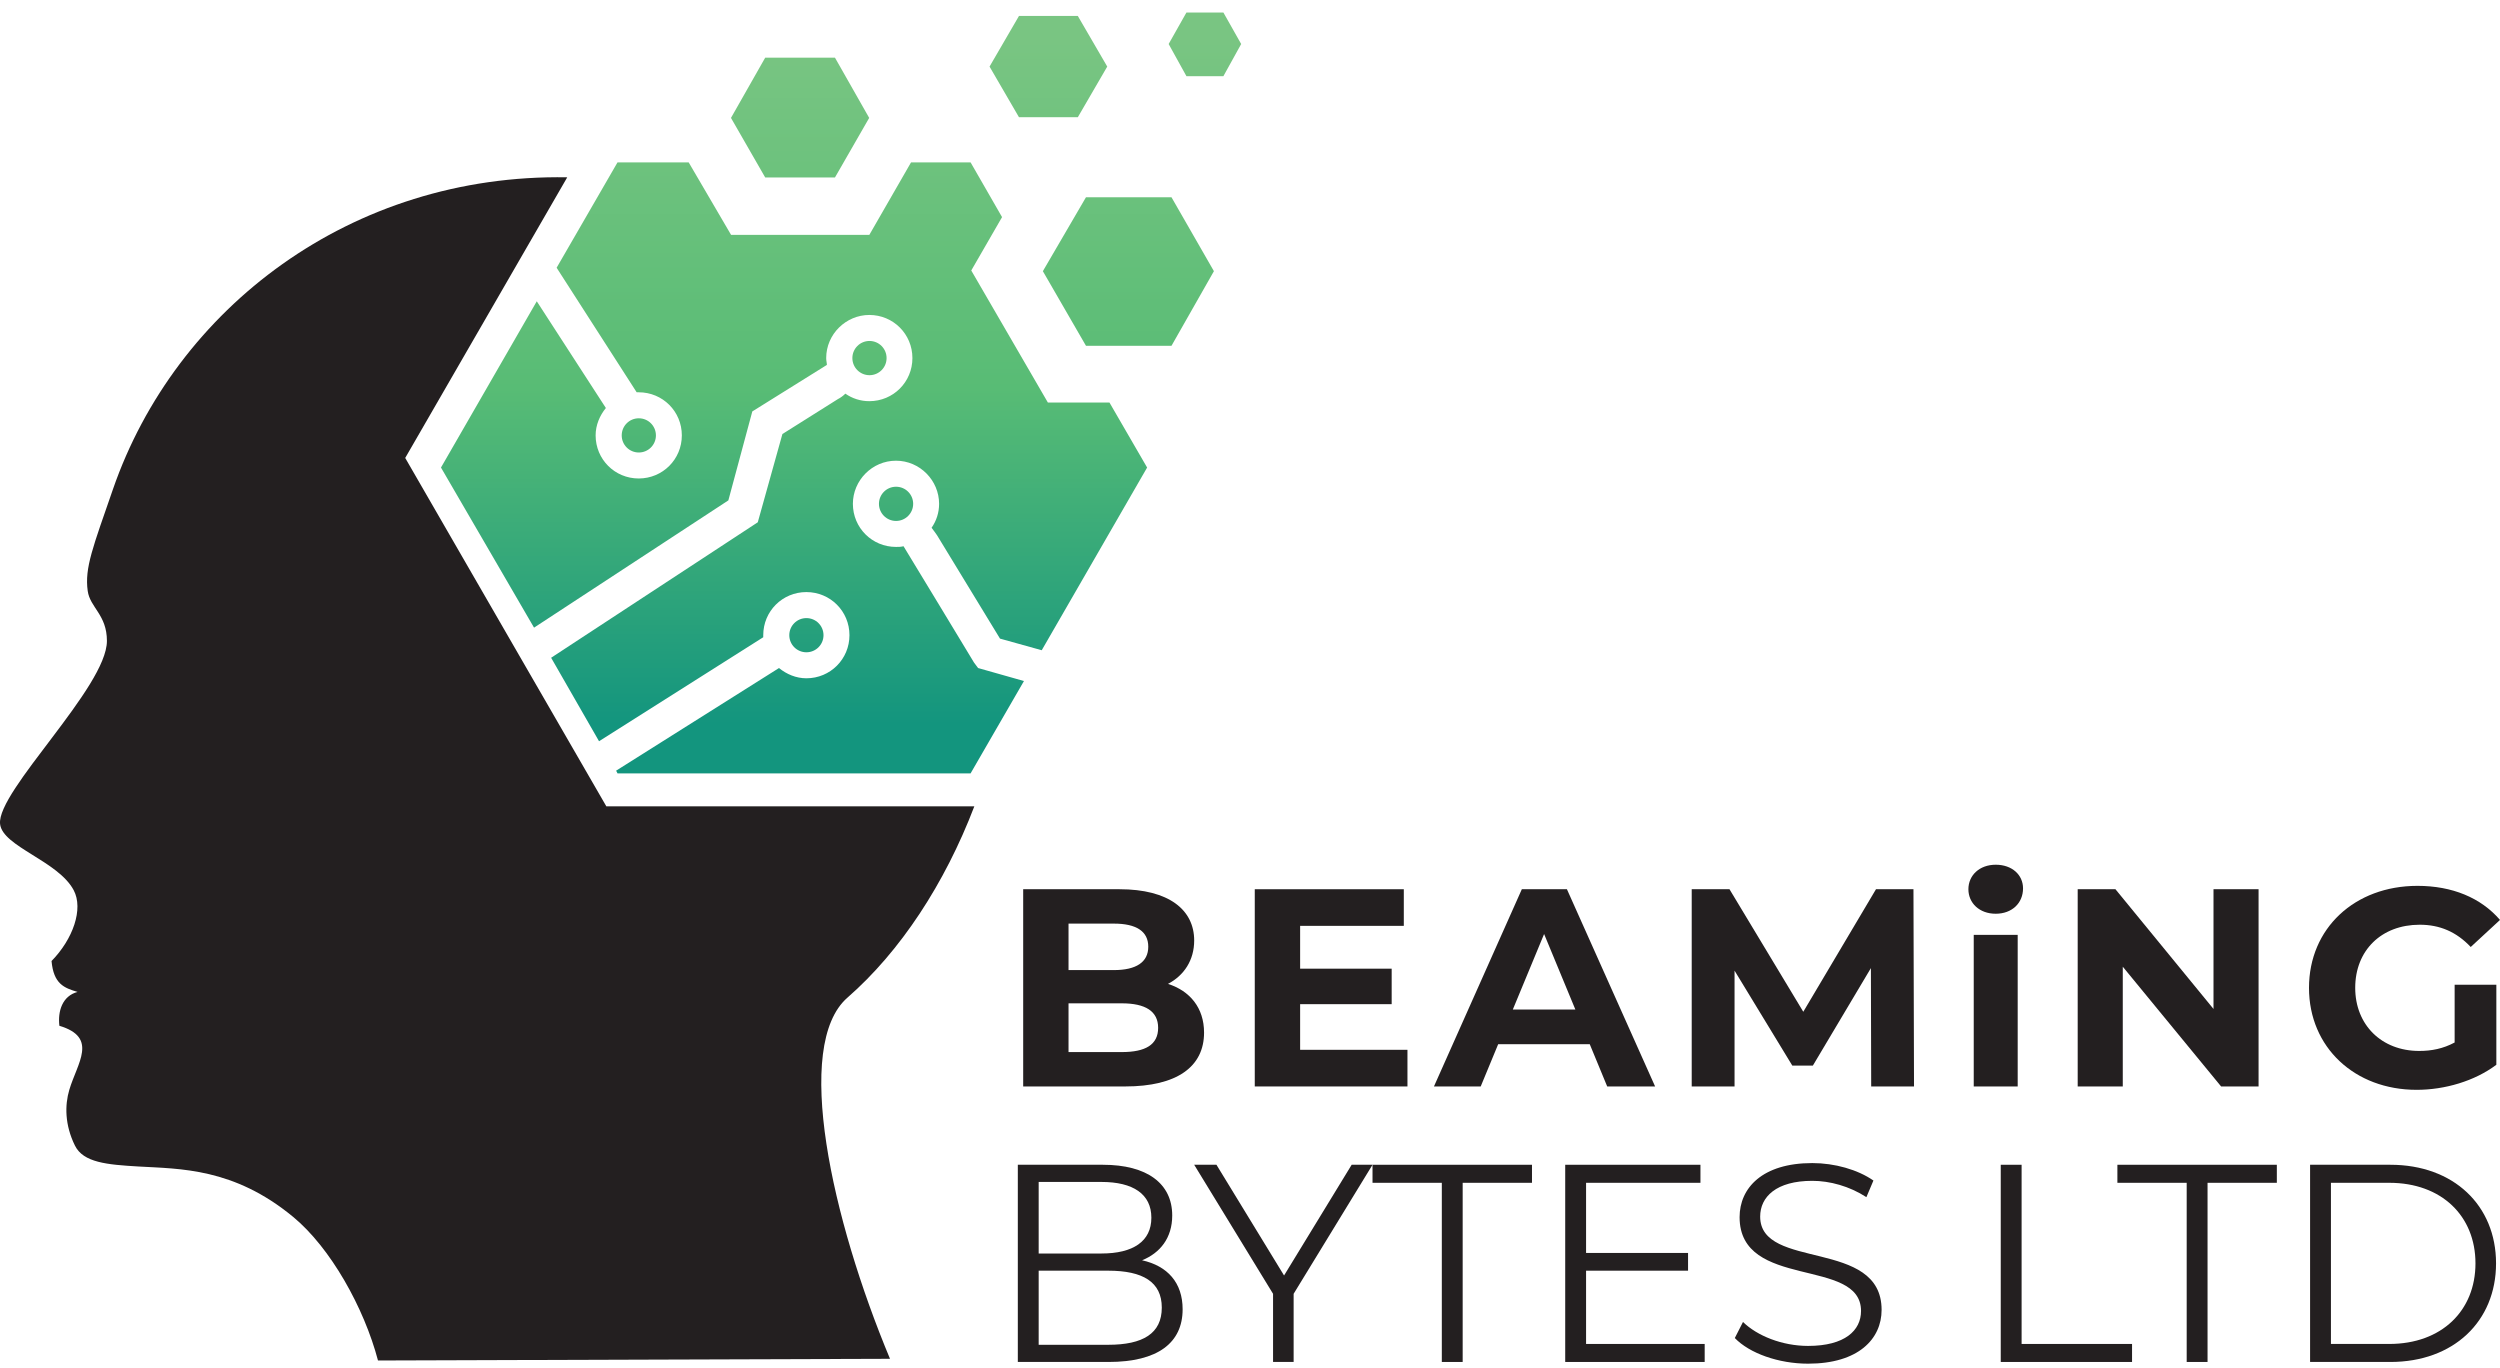
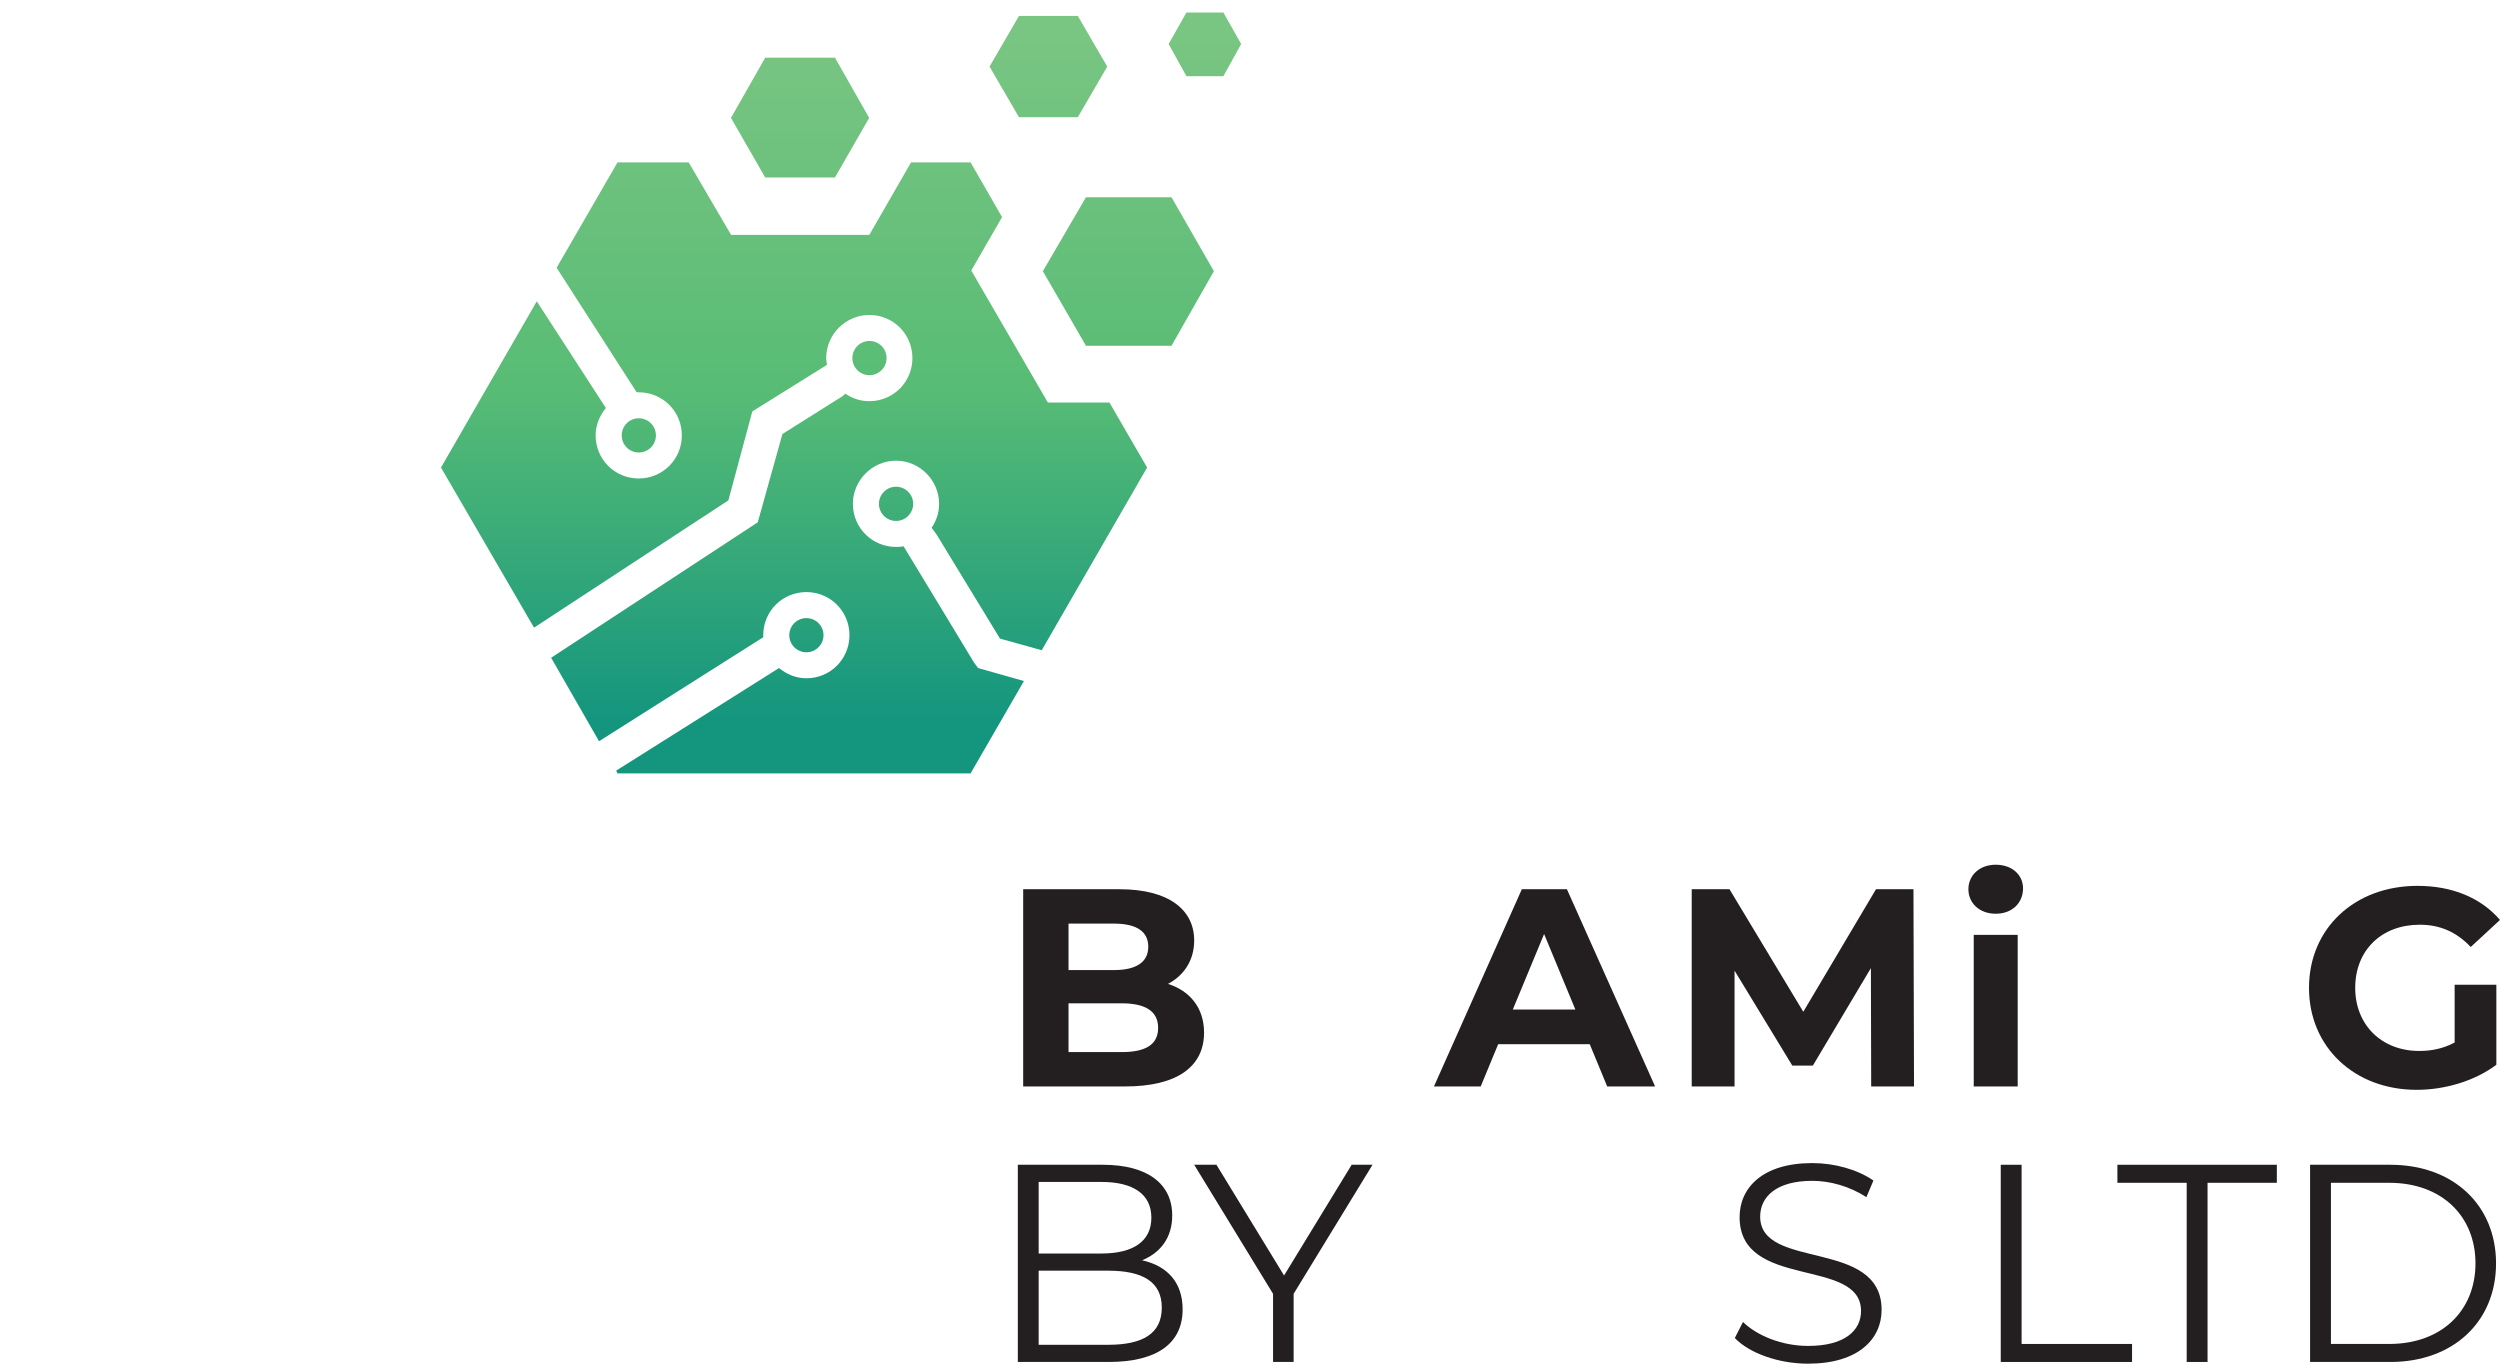
<svg xmlns="http://www.w3.org/2000/svg" width="117" height="64" viewBox="0 0 117 64" fill="none">
  <path d="M53.449 58.981C54.293 58.638 54.86 57.939 54.86 56.885C54.86 55.382 53.673 54.511 51.616 54.511H47.634V63.74H51.88C54.187 63.74 55.347 62.844 55.347 61.275C55.347 60.023 54.635 59.245 53.449 58.981ZM51.55 55.315C53.027 55.315 53.884 55.882 53.884 56.989C53.884 58.097 53.027 58.664 51.55 58.664H48.61V55.315H51.55ZM51.866 62.936H48.61V59.468H51.866C53.489 59.468 54.372 59.996 54.372 61.196C54.372 62.409 53.489 62.936 51.866 62.936Z" fill="#231F20" />
  <path d="M64.234 54.511H63.258L60.094 59.693L56.93 54.511H55.888L59.579 60.55V63.74H60.542V60.55L64.234 54.511Z" fill="#231F20" />
-   <path d="M67.477 63.74H68.453V55.355H71.697V54.511H64.234V55.355H67.477V63.74Z" fill="#231F20" />
-   <path d="M74.228 62.897V59.468H79.001V58.638H74.228V55.355H79.581V54.511H73.252V63.74H79.779V62.897H74.228Z" fill="#231F20" />
  <path d="M84.618 63.82C86.978 63.82 88.059 62.659 88.059 61.302C88.059 57.939 82.376 59.468 82.376 56.937C82.376 56.014 83.128 55.263 84.815 55.263C85.633 55.263 86.556 55.513 87.347 56.027L87.676 55.249C86.938 54.735 85.857 54.432 84.815 54.432C82.468 54.432 81.413 55.605 81.413 56.963C81.413 60.379 87.096 58.823 87.096 61.354C87.096 62.264 86.344 62.989 84.618 62.989C83.404 62.989 82.231 62.514 81.572 61.868L81.189 62.62C81.875 63.332 83.233 63.82 84.618 63.82Z" fill="#231F20" />
  <path d="M93.635 63.74H99.78V62.897H94.611V54.511H93.635V63.74Z" fill="#231F20" />
  <path d="M102.337 63.74H103.313V55.355H106.556V54.511H99.094V55.355H102.337V63.74Z" fill="#231F20" />
  <path d="M108.112 63.74H111.87C114.824 63.74 116.815 61.842 116.815 59.126C116.815 56.41 114.824 54.511 111.87 54.511H108.112V63.74ZM109.088 62.897V55.355H111.817C114.27 55.355 115.852 56.911 115.852 59.126C115.852 61.341 114.27 62.897 111.817 62.897H109.088Z" fill="#231F20" />
  <path d="M54.662 46.046C55.413 45.651 55.888 44.938 55.888 44.015C55.888 42.578 54.701 41.616 52.394 41.616H47.885V50.846H52.658C55.084 50.846 56.35 49.922 56.35 48.327C56.35 47.167 55.69 46.376 54.662 46.046ZM52.13 43.225C53.172 43.225 53.739 43.581 53.739 44.306C53.739 45.031 53.172 45.4 52.13 45.4H50.007V43.225H52.13ZM52.5 49.237H50.007V46.956H52.5C53.607 46.956 54.201 47.325 54.201 48.103C54.201 48.894 53.607 49.237 52.5 49.237Z" fill="#231F20" />
-   <path d="M60.846 49.131V46.995H65.13V45.334H60.846V43.33H65.698V41.616H58.723V50.846H65.869V49.131H60.846Z" fill="#231F20" />
  <path d="M75.217 50.846H77.459L73.332 41.616H71.222L67.109 50.846H69.297L70.115 48.868H74.4L75.217 50.846ZM70.8 47.246L72.264 43.712L73.727 47.246H70.8Z" fill="#231F20" />
  <path d="M89.576 50.846L89.55 41.616H87.796L84.394 47.351L80.94 41.616H79.172V50.846H81.177V45.426L83.88 49.87H84.842L87.558 45.307L87.572 50.846H89.576Z" fill="#231F20" />
  <path d="M93.4 42.763C94.164 42.763 94.678 42.262 94.678 41.576C94.678 40.944 94.164 40.469 93.4 40.469C92.635 40.469 92.121 40.97 92.121 41.616C92.121 42.262 92.635 42.763 93.4 42.763ZM92.371 50.846H94.428V43.752H92.371V50.846Z" fill="#231F20" />
-   <path d="M103.592 41.616V47.219L99.003 41.616H97.236V50.846H99.346V45.242L103.948 50.846H105.701V41.616H103.592Z" fill="#231F20" />
  <path d="M114.877 48.789C114.337 49.079 113.796 49.184 113.217 49.184C111.45 49.184 110.224 47.958 110.224 46.231C110.224 44.478 111.45 43.277 113.243 43.277C114.179 43.277 114.957 43.607 115.63 44.319L117 43.053C116.104 42.012 114.759 41.458 113.137 41.458C110.197 41.458 108.061 43.449 108.061 46.231C108.061 49.013 110.197 51.004 113.098 51.004C114.416 51.004 115.814 50.595 116.829 49.831V46.086H114.877V48.789Z" fill="#231F20" />
  <path d="M50.823 9.233L48.806 12.691L50.823 16.182H54.826L56.811 12.691L54.826 9.233H50.823Z" fill="url(#paint0_linear_26_443)" />
  <path d="M35.811 2.7L34.21 5.518L35.811 8.304H39.077L40.678 5.518L39.077 2.7H35.811Z" fill="url(#paint1_linear_26_443)" />
  <path d="M55.525 0.586L54.693 2.06L55.525 3.565H57.255L58.087 2.06L57.255 0.586H55.525Z" fill="url(#paint2_linear_26_443)" />
  <path d="M47.688 0.747L46.311 3.116L47.688 5.486H50.442L51.819 3.116L50.442 0.747H47.688Z" fill="url(#paint3_linear_26_443)" />
  <path d="M41.492 16.758C41.492 17.2 41.134 17.559 40.692 17.559C40.249 17.559 39.891 17.2 39.891 16.758C39.891 16.316 40.249 15.957 40.692 15.957C41.134 15.957 41.492 16.316 41.492 16.758Z" fill="url(#paint4_linear_26_443)" />
  <path d="M42.637 7.599L40.684 10.993H34.215L32.23 7.599H28.9L26.05 12.53L29.796 18.359H29.892C31.013 18.359 31.91 19.255 31.91 20.376C31.91 21.497 31.013 22.393 29.892 22.393C28.771 22.393 27.875 21.497 27.875 20.376C27.875 19.896 28.067 19.447 28.355 19.095L25.121 14.1L20.638 21.881L24.993 29.374L34.087 23.418L35.208 19.255L38.698 17.078C38.698 16.982 38.666 16.886 38.666 16.758C38.666 15.637 39.595 14.74 40.684 14.74C41.804 14.74 42.701 15.637 42.701 16.758C42.701 17.878 41.804 18.775 40.684 18.775C40.267 18.775 39.883 18.647 39.563 18.423C39.467 18.519 39.339 18.615 39.211 18.679L36.617 20.312L35.464 24.443L25.793 30.783L28.035 34.69L35.72 29.823V29.726C35.72 28.606 36.617 27.709 37.738 27.709C38.858 27.709 39.755 28.606 39.755 29.726C39.755 30.847 38.858 31.744 37.738 31.744C37.257 31.744 36.809 31.552 36.457 31.264L28.835 36.067L28.9 36.195H45.423L47.921 31.872L45.775 31.264L45.583 31.007C45.583 31.007 42.349 25.66 42.285 25.564C42.157 25.596 42.061 25.596 41.933 25.596C40.812 25.596 39.915 24.699 39.915 23.578C39.915 22.489 40.812 21.561 41.933 21.561C43.053 21.561 43.95 22.489 43.95 23.578C43.95 23.994 43.822 24.379 43.598 24.699C43.694 24.827 43.79 24.955 43.854 25.051L46.8 29.887L48.753 30.431L53.685 21.881L51.923 18.839H49.041L45.455 12.659L46.896 10.161L45.423 7.599H42.637Z" fill="url(#paint5_linear_26_443)" />
  <path d="M38.54 29.727C38.54 30.169 38.182 30.527 37.739 30.527C37.297 30.527 36.939 30.169 36.939 29.727C36.939 29.285 37.297 28.927 37.739 28.927C38.182 28.927 38.54 29.285 38.54 29.727Z" fill="url(#paint6_linear_26_443)" />
  <path d="M30.697 20.377C30.697 20.819 30.339 21.177 29.896 21.177C29.454 21.177 29.096 20.819 29.096 20.377C29.096 19.934 29.454 19.576 29.896 19.576C30.339 19.576 30.697 19.934 30.697 20.377Z" fill="url(#paint7_linear_26_443)" />
  <path d="M42.736 23.579C42.736 24.021 42.377 24.38 41.935 24.38C41.493 24.38 41.135 24.021 41.135 23.579C41.135 23.137 41.493 22.779 41.935 22.779C42.377 22.779 42.736 23.137 42.736 23.579Z" fill="url(#paint8_linear_26_443)" />
-   <path fill-rule="evenodd" clip-rule="evenodd" d="M23.902 29.988L18.964 21.432L24.079 12.572L26.547 8.298C16.43 8.122 8.214 14.432 5.286 22.897C4.349 25.608 3.954 26.578 4.105 27.656C4.213 28.436 5.003 28.767 5.004 29.994C5.004 32.158 -0.152 37.024 0.003 38.559C0.111 39.619 2.723 40.288 3.45 41.663C3.913 42.54 3.416 43.953 2.412 44.976C2.509 46.049 2.998 46.235 3.63 46.422C2.912 46.613 2.699 47.33 2.779 48.007C4.609 48.556 3.618 49.741 3.243 51.006C3.03 51.726 3.03 52.645 3.507 53.613C3.898 54.409 5.012 54.507 6.481 54.592C8.427 54.705 10.936 54.652 13.715 56.947C15.466 58.391 17.037 61.195 17.69 63.671L41.652 63.592C38.919 57.043 37.109 48.915 39.662 46.688C42.135 44.529 44.217 41.353 45.599 37.736H28.376L28.306 37.614M27.385 36.019L24.825 31.583L27.385 36.019Z" fill="#231F20" />
  <defs>
    <linearGradient id="paint0_linear_26_443" x1="52.808" y1="1.868" x2="52.808" y2="33.89" gradientUnits="userSpaceOnUse">
      <stop stop-color="#79C582" />
      <stop offset="0.51" stop-color="#58BC75" />
      <stop offset="1" stop-color="#13957E" />
    </linearGradient>
    <linearGradient id="paint1_linear_26_443" x1="37.444" y1="1.868" x2="37.444" y2="33.889" gradientUnits="userSpaceOnUse">
      <stop stop-color="#79C582" />
      <stop offset="0.51" stop-color="#58BC75" />
      <stop offset="1" stop-color="#13957E" />
    </linearGradient>
    <linearGradient id="paint2_linear_26_443" x1="56.39" y1="1.867" x2="56.39" y2="33.891" gradientUnits="userSpaceOnUse">
      <stop stop-color="#79C582" />
      <stop offset="0.51" stop-color="#58BC75" />
      <stop offset="1" stop-color="#13957E" />
    </linearGradient>
    <linearGradient id="paint3_linear_26_443" x1="49.065" y1="1.868" x2="49.065" y2="33.889" gradientUnits="userSpaceOnUse">
      <stop stop-color="#79C582" />
      <stop offset="0.51" stop-color="#58BC75" />
      <stop offset="1" stop-color="#13957E" />
    </linearGradient>
    <linearGradient id="paint4_linear_26_443" x1="40.692" y1="1.866" x2="40.692" y2="33.892" gradientUnits="userSpaceOnUse">
      <stop stop-color="#79C582" />
      <stop offset="0.51" stop-color="#58BC75" />
      <stop offset="1" stop-color="#13957E" />
    </linearGradient>
    <linearGradient id="paint5_linear_26_443" x1="37.162" y1="1.867" x2="37.162" y2="33.889" gradientUnits="userSpaceOnUse">
      <stop stop-color="#79C582" />
      <stop offset="0.51" stop-color="#58BC75" />
      <stop offset="1" stop-color="#13957E" />
    </linearGradient>
    <linearGradient id="paint6_linear_26_443" x1="37.739" y1="1.875" x2="37.739" y2="33.889" gradientUnits="userSpaceOnUse">
      <stop stop-color="#79C582" />
      <stop offset="0.51" stop-color="#58BC75" />
      <stop offset="1" stop-color="#13957E" />
    </linearGradient>
    <linearGradient id="paint7_linear_26_443" x1="29.897" y1="1.867" x2="29.897" y2="33.891" gradientUnits="userSpaceOnUse">
      <stop stop-color="#79C582" />
      <stop offset="0.51" stop-color="#58BC75" />
      <stop offset="1" stop-color="#13957E" />
    </linearGradient>
    <linearGradient id="paint8_linear_26_443" x1="41.936" y1="1.87" x2="41.936" y2="33.889" gradientUnits="userSpaceOnUse">
      <stop stop-color="#79C582" />
      <stop offset="0.51" stop-color="#58BC75" />
      <stop offset="1" stop-color="#13957E" />
    </linearGradient>
  </defs>
</svg>